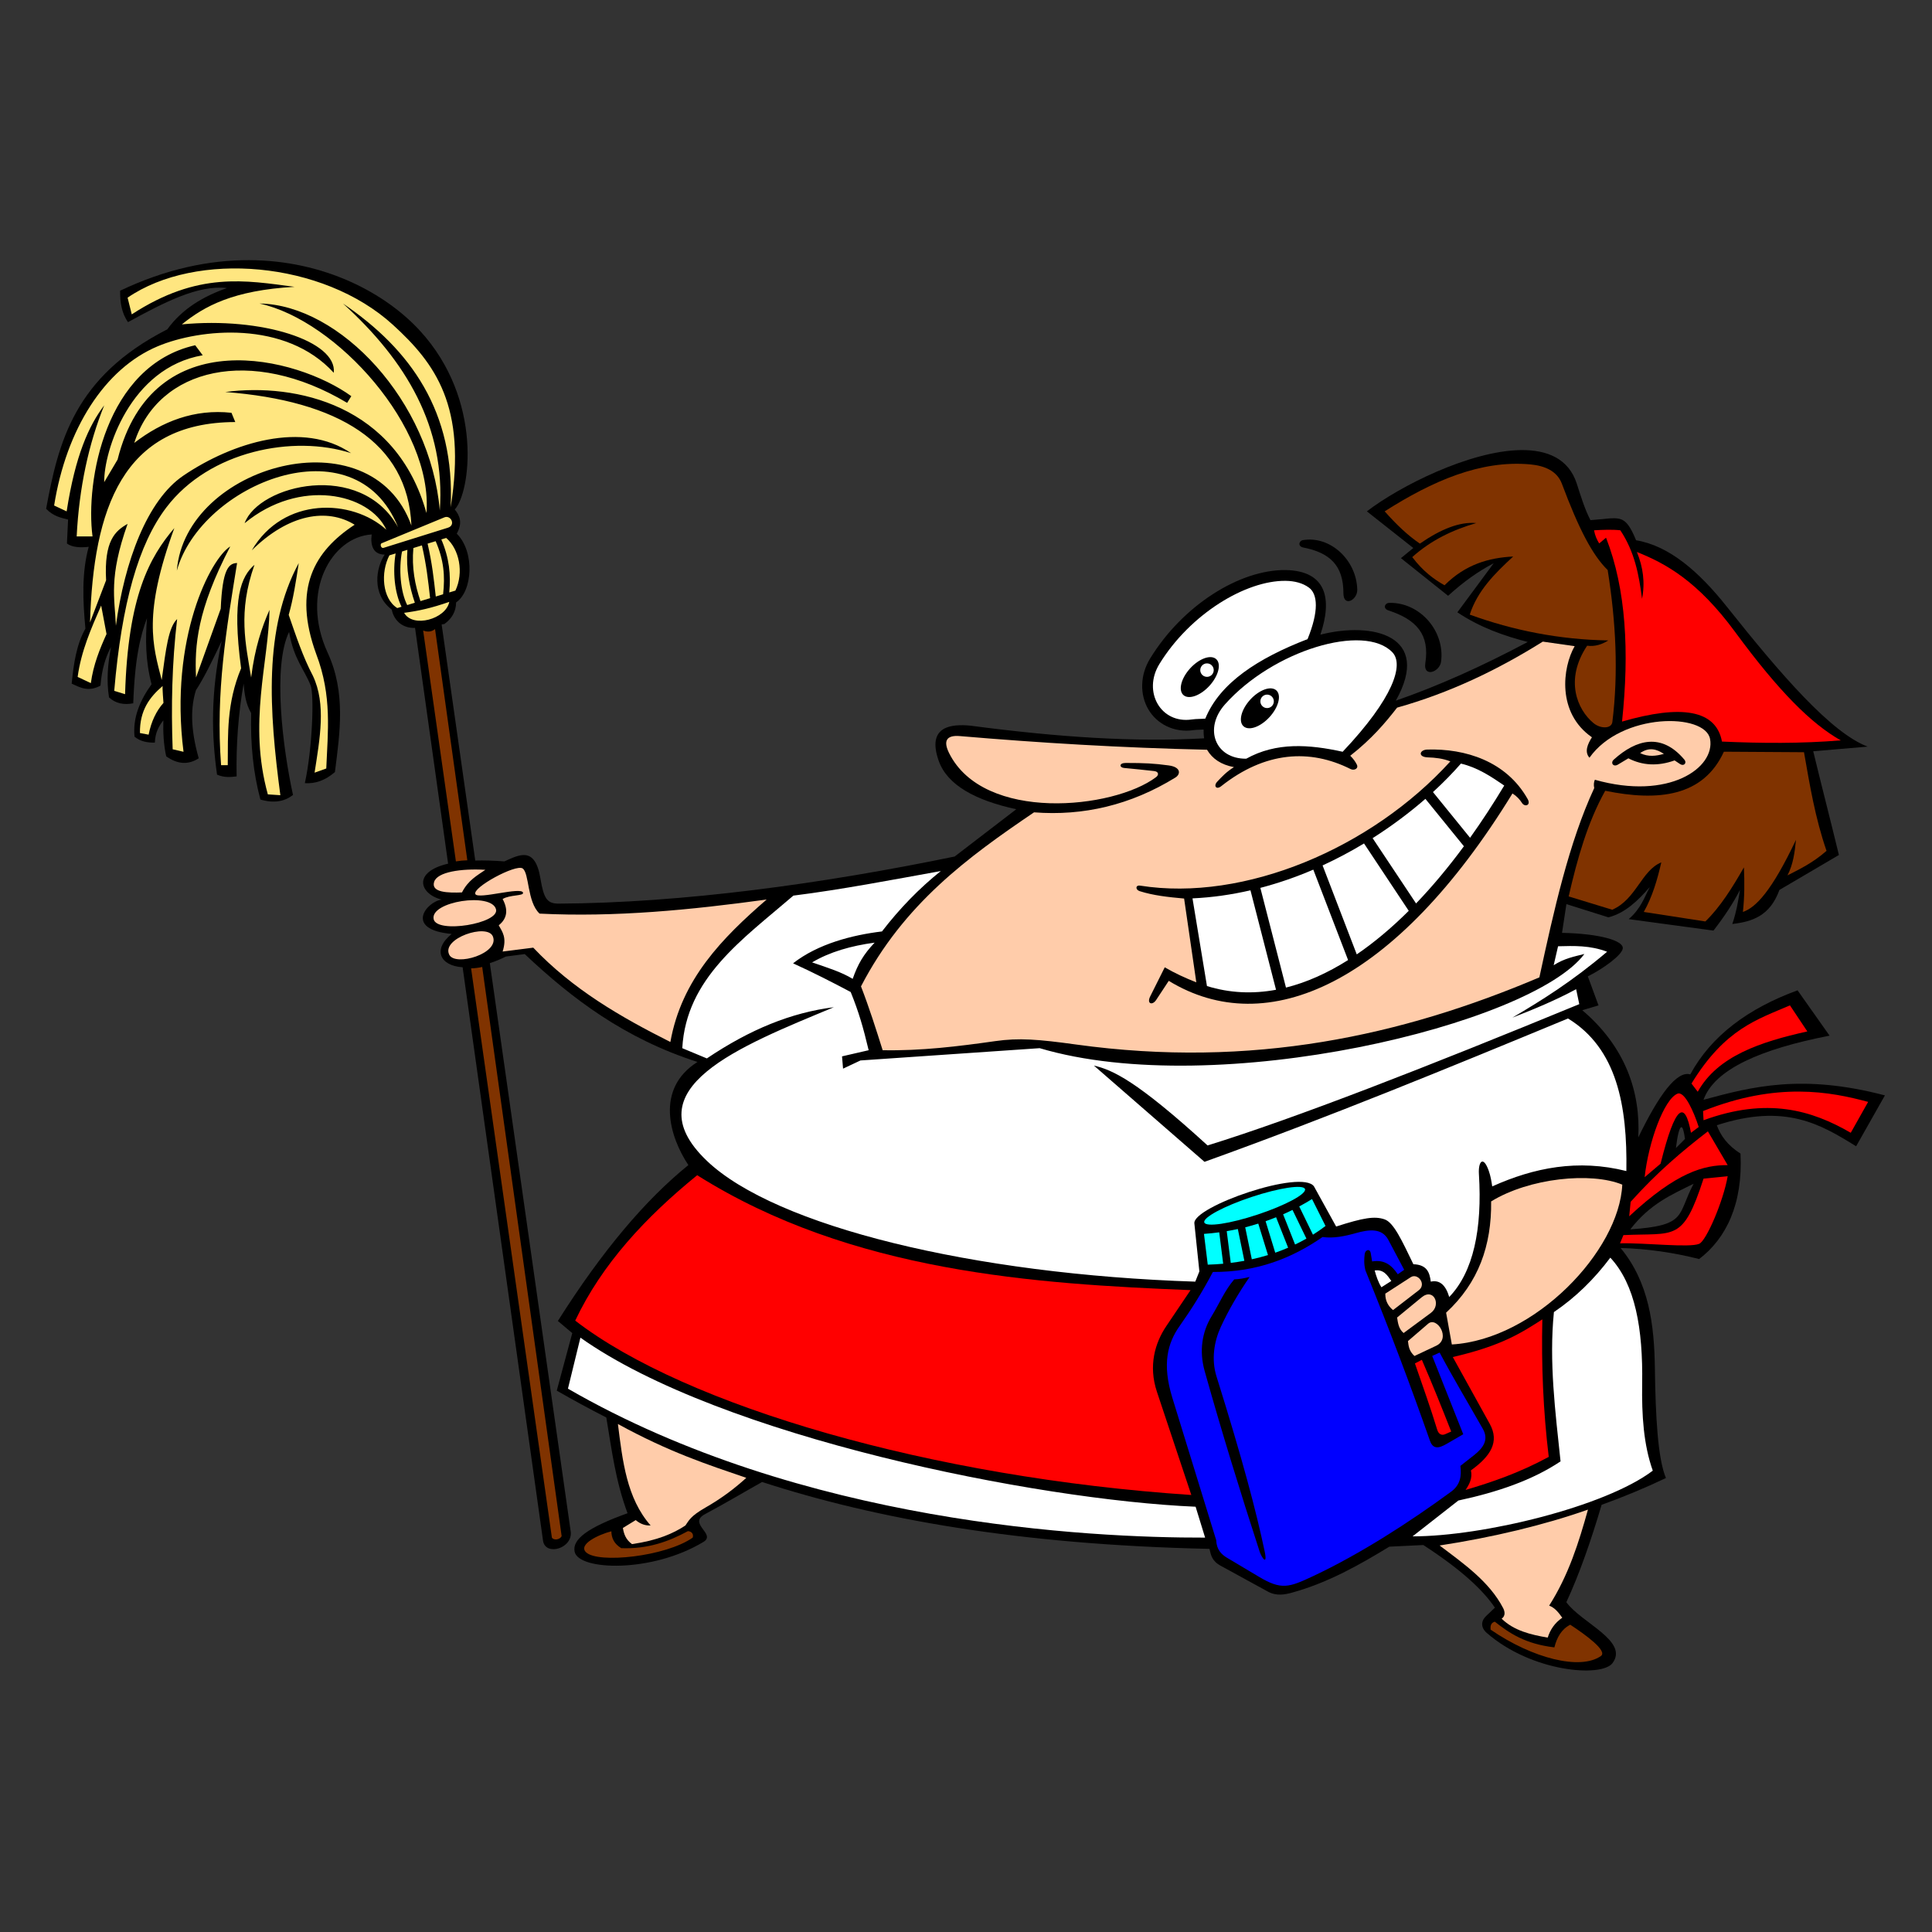
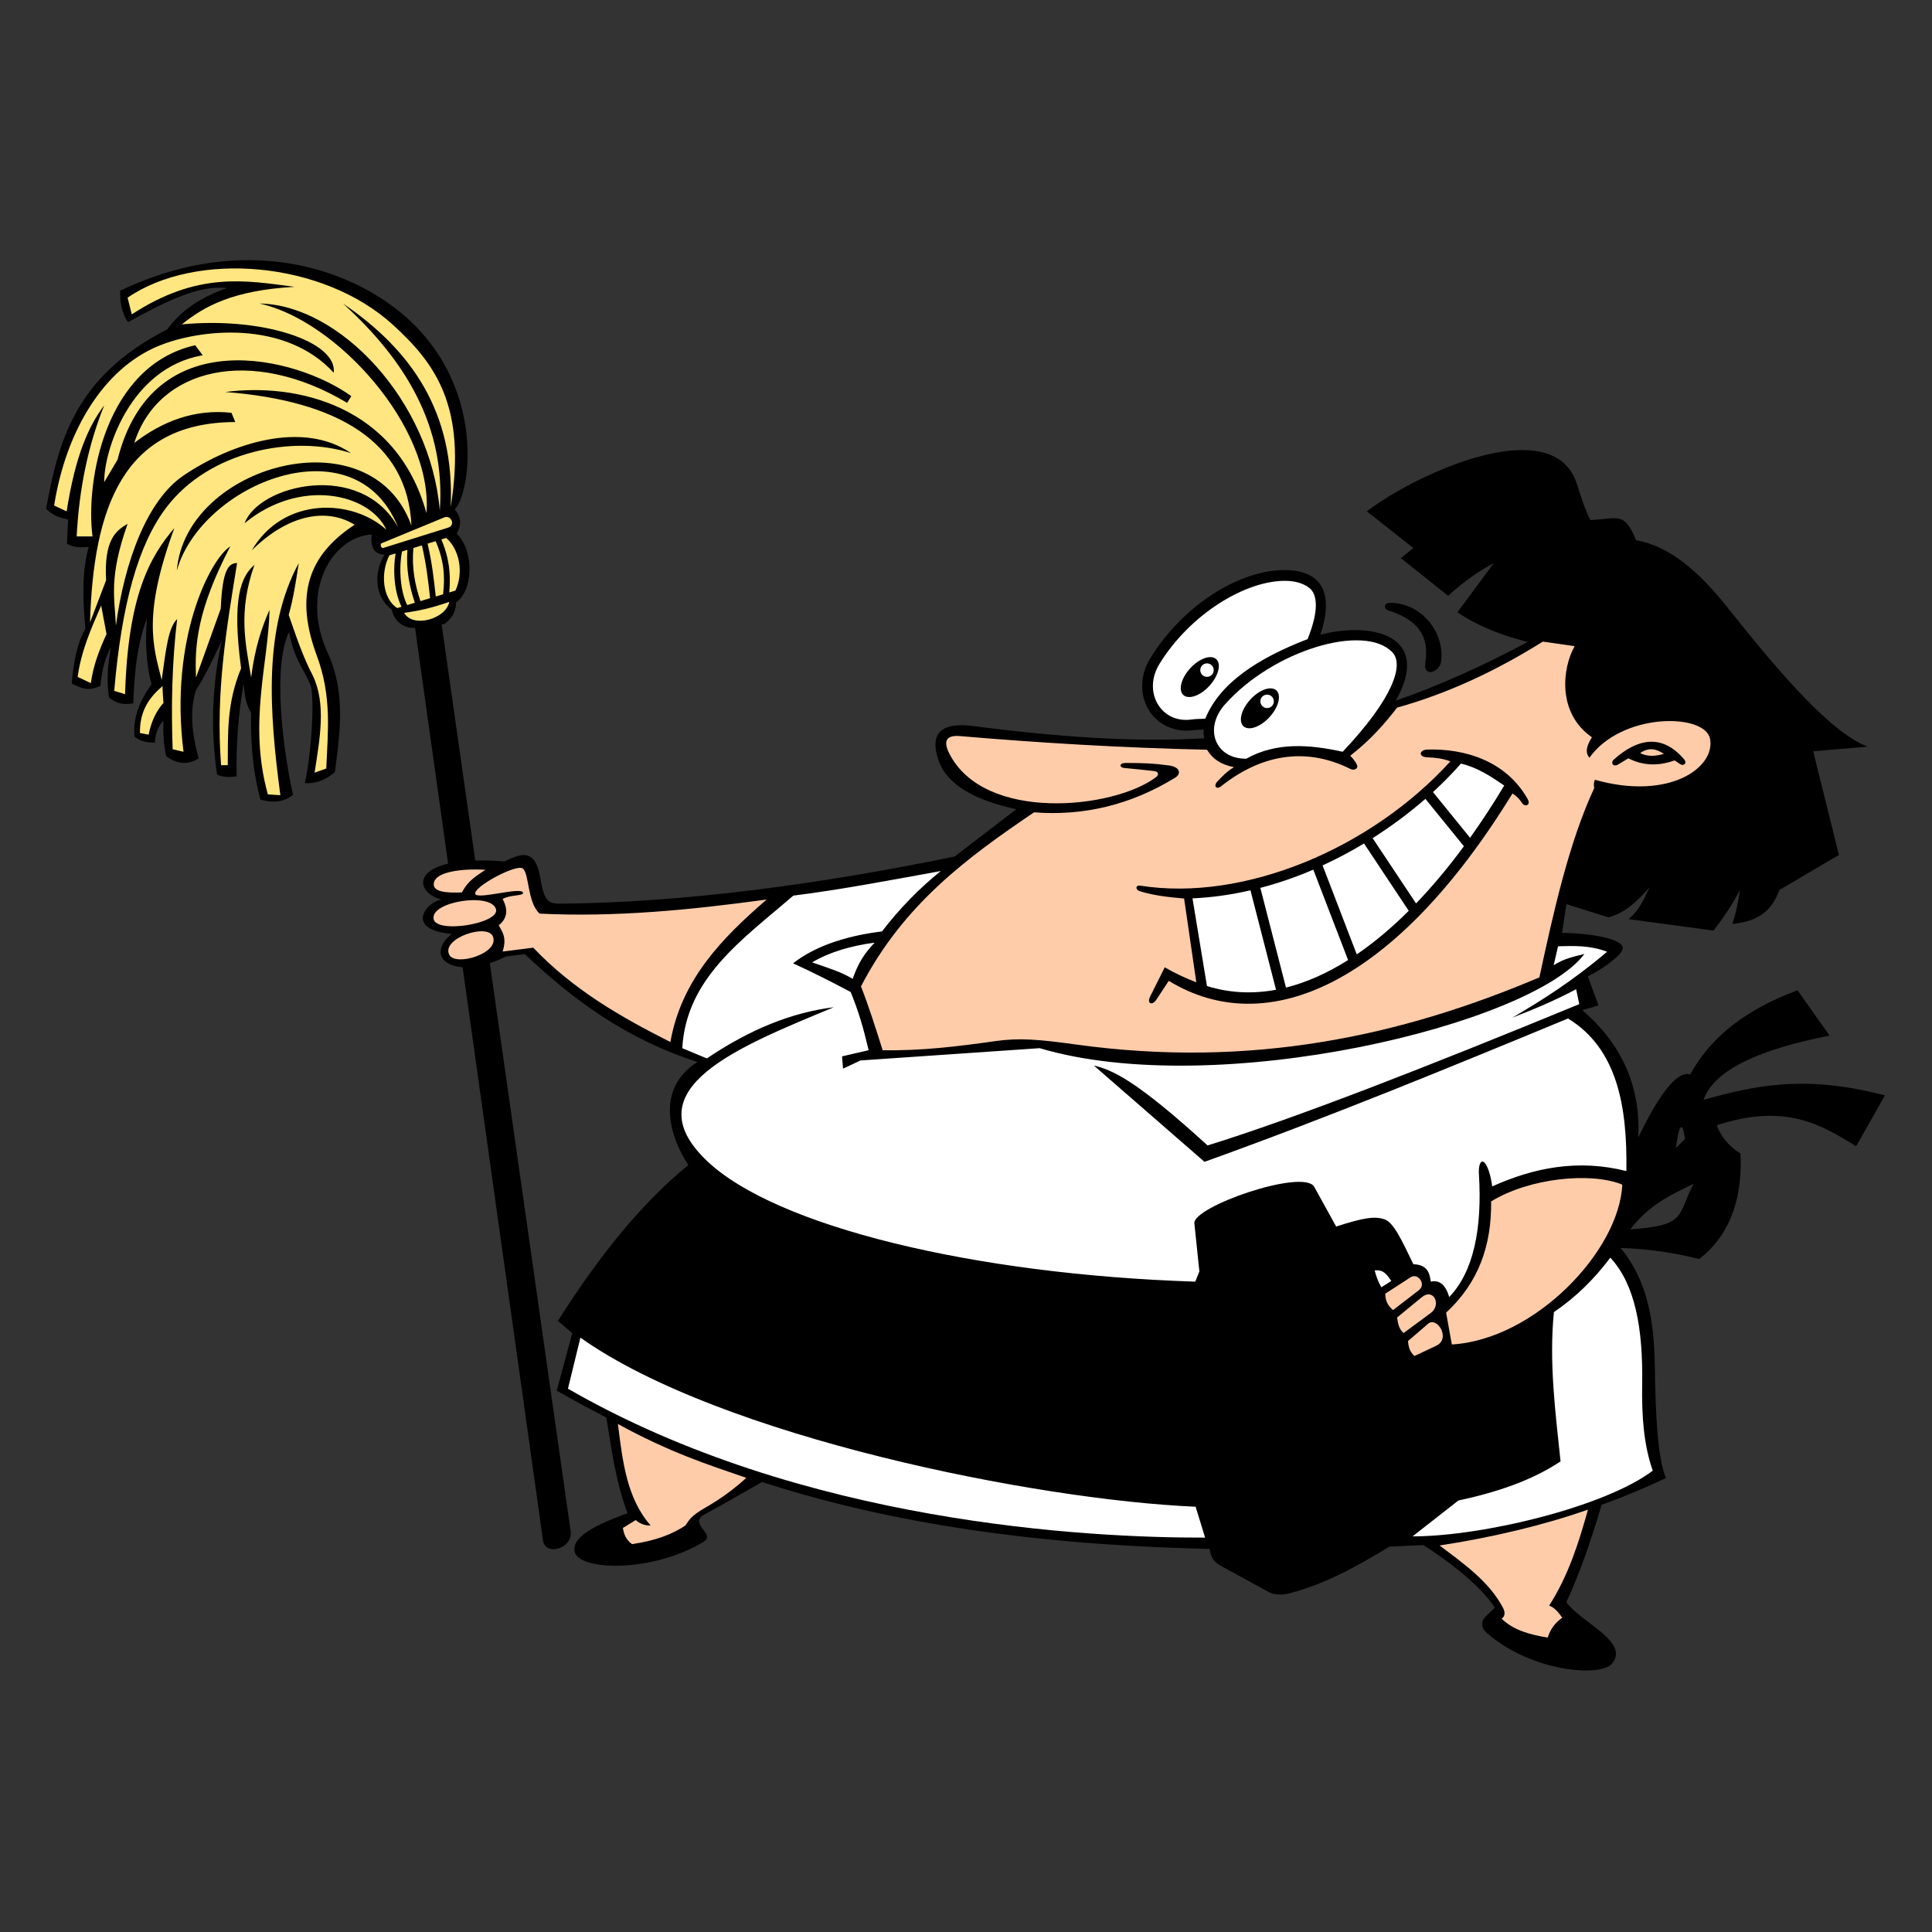
<svg xmlns="http://www.w3.org/2000/svg" xmlns:ns1="http://www.inkscape.org/namespaces/inkscape" xmlns:ns2="http://sodipodi.sourceforge.net/DTD/sodipodi-0.dtd" width="744.094" height="744.094" id="svg2" version="1.1" ns1:version="0.48.5 r10040" ns2:docname="upratovacka.svg">
  <rect width="100%" height="100%" fill="#333333" stroke="none" />
  <defs id="defs4" />
  <ns2:namedview id="base" pagecolor="#ffffff" bordercolor="#666666" borderopacity="1.0" ns1:pageopacity="0.0" ns1:pageshadow="2" ns1:zoom="0.37584776" ns1:cx="343.97624" ns1:cy="639.3388" ns1:document-units="px" ns1:current-layer="layer1" showgrid="false" ns1:window-width="1366" ns1:window-height="705" ns1:window-x="-8" ns1:window-y="-8" ns1:window-maximized="1" units="mm" />
  <g ns1:label="Vrstva 1" ns1:groupmode="layer" id="layer1" transform="translate(0,-308.268)">
    <g id="g4030" transform="matrix(0.752,0,0,0.752,89.65,279.068)">
      <path ns2:nodetypes="sccccccccccccccccccccccccccccccsccscccccccccccccccccccccsssccccsccccsscccsccccccccccccccsccccccccccccsccssccccccccccssscccsccsscccccccssccccccc" ns1:connector-curvature="0" id="path3973" d="m 8.219,172.062 c -20.239,-0.046 -42.513,4.492 -65.906,15.656 -0.082,5.841 0.726,11.382 4.031,16.094 18.042,-9.874 35.921,-19.244 50.625,-17.438 -12.172,4.295 -22.855,10.604 -30.5,21.125 -47.717,24.305 -55.763,57.907 -62.062,91.906 3.743,3.849 7.507,4.596 11.25,5.5 l -0.594,12.281 c 2.607,1.989 7.039,2.215 11.156,1.688 -3.646,13.357 -3.035,27.55 -1.688,41.906 -4.485,7.864 -6.047,17.823 -7.031,28.188 4.329,1.958 8.467,4.415 14.75,1 0.647,-8.595 2.714,-14.711 5.375,-19.781 -1.616,8.608 -2.402,17.204 -1,25.812 3.341,3.127 7.55,3.946 12.406,3.031 0.817,-23.413 3.715,-34.709 7.031,-43.625 -0.812,10.694 -0.852,21.679 2.344,33.875 -6.11,8.486 -9.672,17.349 -8.719,26.844 2.905,2.407 6.493,3.144 10.406,3.031 0.21,-5.356 2.139,-8.544 4.344,-11.406 -0.15,6.154 0.111,12.284 1.469,18.438 5.809,4.123 11.353,4.459 16.656,1 -4.424,-15.56 -4.068,-26.338 -1.438,-34.844 4.071,-6.17 8.62,-15.54 13.188,-25.188 -5.749,26.897 -5.169,48.545 -2.375,68.406 3.667,1.606 6.858,1.276 10.031,0.906 -0.311,-16.35 0.872,-32.192 3.594,-47.531 0.433,5.04 0.939,10.085 3.844,15.125 -0.396,15.995 1.103,30.782 4.75,44.25 7.19,2.142 12.638,0.849 16.688,-2.344 -5.354,-24.492 -10.48,-65.995 -2,-83.5 2.369,13.93 7.737,19.057 11.031,27.406 1.879,4.763 0.922,32.412 -2.969,50.062 5.316,0.355 10.447,-1.398 15.406,-5.688 2.579,-20.347 5.649,-40.759 -3.688,-61.062 -14.338,-31.18 1.961,-59.405 22.531,-60.625 -0.803,5.859 0.938,10.305 6.656,10.312 -4.38,6.525 -6.887,20.174 3.625,28.188 0.762,4.28 4.296,9.391 11.469,9.375 l 0.438,-0.062 16.938,120.781 c -18.228,4.248 -14.802,15.48 -3.25,18.438 -7.521,0.768 -19.672,15.311 5.094,17.562 -9.939,7.982 -6.007,16.326 5.594,17.062 l 41.188,293.75 c 1.267,8.086 15.78,3.836 14.094,-5.25 L 131.656,532.125 c 2.615,-0.854 5.362,-1.969 8.25,-3.406 l 9.625,-1.25 c 24.154,22.79 51.125,43.252 88.469,55.25 -21.929,13.866 -14.115,38.663 -4.656,52.812 -21.828,17.643 -44.097,43.82 -66.844,79.844 l 7.375,6.219 -7.938,29.469 c 8.131,4.651 16.563,9.254 25.375,13.75 2.733,16.165 4.604,32.159 10.875,49.031 -20.686,7.426 -28.303,13.378 -27.125,19.625 1.848,9.795 39.52,11.082 66,-4.938 6.737,-4.075 -8.3,-9.342 0.844,-14.25 11.592,-6.223 20.652,-11.667 29.188,-16.438 58.148,18.862 131.293,32.14 229.125,34.25 0.769,3.072 1.097,6.187 5.938,8.75 l 23.906,13.094 c 4.503,2.468 8.825,1.596 12.844,0.469 18.292,-5.132 34.06,-14.076 49.438,-23.438 5.738,-0.249 11.525,-0.528 17.406,-0.844 19.309,12.54 30.551,22.998 36.656,32.094 l -4.438,4.219 c -2.804,2.656 -2.833,5.987 0.25,8.688 22.875,20.037 58.816,22.996 64.438,15.469 8.454,-11.32 -16.165,-20.704 -23.656,-31.188 6.673,-14.369 12.582,-31.332 18.062,-49.875 11.19,-4.04 22.182,-8.591 32.938,-13.719 -4.197,-10.029 -5.319,-31.738 -5.656,-56.094 -0.31,-22.438 -2.981,-44.051 -17.562,-61.719 13.902,0.394 27.281,2.37 40.219,5.656 13.78,-10.458 22.471,-28.117 21.188,-54 -6.73,-4.304 -10.202,-9.266 -12.125,-14.531 35.028,-11.401 53.272,-0.426 71.344,10.781 l 14.75,-26.062 c -42.163,-11.069 -67.713,-4.594 -92.906,2.25 5.59,-15.575 29.114,-25.937 64.562,-32.844 l -16.406,-23.219 c -25.247,9.263 -44.147,23.199 -54.938,43.062 -6.834,-1.981 -15.937,10.177 -26.625,32.281 1.183,-23.022 -6.361,-46.166 -28.688,-65.156 L 699.469,553.75 694,538.875 c 7.722,-3.79 17.651,-10.983 17.906,-14.375 0.292,-3.885 -11.557,-7.48 -31.125,-7.906 l 2.25,-14.719 21.531,6.781 c 8.546,-2.217 15.057,-8.484 21.188,-15.531 -2.914,5.479 -4.499,10.959 -10.812,16.438 l 43.406,5.875 c 5.403,-6.949 10.022,-13.895 13.594,-20.844 -0.915,5.615 -1.83,11.257 -3.938,17.469 10.286,-1.223 19.284,-4.114 24.125,-17.438 l 30.469,-17.906 c -4.306,-17.782 -8.85,-35.343 -13.156,-53.125 l 27.875,-2.375 C 818.674,414.164 793.166,384.738 765.156,349.5 c -14.35,-18.053 -29.591,-31.178 -46.438,-33.969 -5.981,-14.441 -8.409,-11.269 -23.375,-10.312 -2.975,-5.687 -5.03,-12.598 -7,-18.688 -4.127,-12.756 -15.095,-17.393 -28.75,-17.188 -26.069,0.391 -61.929,18.44 -78.75,31.375 L 604.625,319.5 l -6.344,5.188 24.156,19.281 c 7.929,-7.186 15.415,-12.519 23.344,-16.656 l -18.594,25.125 c 12.01,7.981 24.021,12.046 36.031,15.188 -23.575,12.539 -45.722,22.459 -67.562,30.062 18.7,-33.355 -11.791,-40.653 -38.625,-33.812 6.121,-18.157 3.293,-32.676 -17.781,-33.094 -23.492,-0.261 -52.648,17.953 -69.406,45.281 -5.296,8.637 -5.259,18.569 -0.969,26 4.29,7.431 13.133,12.177 23.094,10.719 1.343,-0.197 3.243,-0.199 5.25,-0.312 -0.036,1.528 0.034,3.031 0.281,4.5 -35.515,1.99 -74.133,-0.485 -119.812,-6.5 -9.392,-0.882 -22.46,0.029 -16.156,17.969 4.405,12.537 18.897,20.304 39.75,24.844 L 369.719,477.5 c -67.741,13.987 -139.535,23.799 -202.75,24.125 -6.028,0.031 -7.696,-2.578 -9.406,-12.906 C 154.763,471.813 146.481,476.776 139.094,480 c -5.626,-0.439 -10.551,-0.561 -14.906,-0.438 l -17.219,-120.938 1.375,-0.188 c 3.768,-2.692 6.003,-6.343 6.031,-11.062 8.509,-5.801 9.668,-25.948 0.344,-35.219 3.102,-5.569 1.558,-9.209 -1.031,-12.406 7.882,-8.257 14.913,-55.987 -17.938,-91.656 C 78.096,188.924 46.857,172.151 8.219,172.062 z M 741.875,616.125 c 0.674,-0.078 1.329,1.752 1.875,6.031 l -4.625,4.625 c 0.749,-6.382 1.764,-10.542 2.75,-10.656 z m 6.312,28.969 c -8.576,16.132 -3.045,21.321 -32.438,23.375 10.05,-13.109 21.303,-17.857 32.438,-23.375 z" style="fill:#000000;fill-rule:evenodd;stroke:none" />
-       <path d="m 552.75,652.938 c -2.142,1.336 -4.334,2.583 -6.562,3.781 l 7.031,14.469 c 2.339,-1.478 4.504,-2.969 6.438,-4.469 L 552.75,652.938 z m -10,5.562 c -1.589,0.788 -3.185,1.532 -4.812,2.25 l 6.125,15.469 c 2.036,-0.977 3.99,-1.991 5.812,-3.031 L 542.75,658.5 z m -8.406,3.75 c -1.771,0.713 -3.563,1.401 -5.375,2.031 l 4.938,16.125 c 2.301,-0.801 4.497,-1.661 6.594,-2.562 L 534.344,662.25 z m -9.125,3.25 c -2.2,0.686 -4.434,1.342 -6.688,1.906 l 3.375,16.375 c 2.881,-0.635 5.647,-1.351 8.281,-2.156 L 525.219,665.5 z M 514.75,668.281 c -1.88,0.408 -3.775,0.771 -5.688,1.094 l 2.062,16.25 c 2.399,-0.293 4.712,-0.647 6.969,-1.062 L 514.75,668.281 z m -9.531,1.688 c -2.578,0.354 -5.184,0.614 -7.812,0.812 l 1.938,15.75 c 2.708,-0.074 5.351,-0.239 7.906,-0.469 l -2.031,-16.094 z m 43.928,-22.168 c 0.907,2.47 -9.903,8.308 -24.144,13.04 -14.241,4.732 -26.521,6.567 -27.427,4.097 -0.907,-2.47 9.903,-8.308 24.144,-13.04 14.241,-4.732 26.521,-6.567 27.427,-4.097 z" style="fill:#00ffff;stroke:none" id="path3849" ns1:connector-curvature="0" />
-       <path ns2:nodetypes="csssssscccsscsssscsscccsscsscccsscc" ns1:connector-curvature="0" d="m 512.897,694.069 c -4.838,5.618 -7.676,12.491 -11.554,18.826 -4.959,8.099 -6.465,17.857 -3.585,28.128 8.726,31.119 18.218,61.846 28.128,92.382 1.06,3.266 4.245,7.661 2.592,-0.111 -4.381,-20.598 -10.993,-45.873 -24.653,-89.513 -2.735,-8.739 -1.223,-17.916 2.206,-25.37 3.972,-8.634 8.969,-17.171 14.744,-25.573 -2.626,0.628 -5.252,1.139 -7.878,1.232 z m -10.936,-3.789 c -5.358,10.228 -11.016,19.151 -17.059,27.726 -6.091,8.644 -9.057,19.312 -3.696,36.714 l 22.47,72.941 c 0.181,4.809 2.623,7.256 5.531,8.988 l 16.256,9.682 c 11.619,6.92 15.347,5.608 27.998,-0.351 24.029,-11.318 49.072,-27.453 70.497,-43.152 4.823,-3.534 5.405,-8.116 4.782,-13.232 l 6.991,-5.493 c 4.894,-3.845 7.598,-8.017 4.494,-13.482 -7.574,-13.335 -15.213,-26.042 -22.124,-39.063 l -3.803,1.728 15.902,40.101 -7.202,4.181 c -3.525,2.046 -7.857,4.813 -9.827,-0.783 -10.324,-29.336 -19.849,-54.631 -33.097,-87.402 -0.847,-3.497 -0.6,-5.901 -0.346,-8.297 0.218,-2.048 2.653,-3.098 3.111,-0.346 l 0.691,4.148 c 6.359,-1.111 10.137,2.079 13.136,6.568 l 3.289,-2.292 -8.129,-15.338 c -3.359,-6.338 -10.323,-5.211 -16.593,-3.457 -5.769,1.614 -11.396,2.787 -17.093,2.01 -15.575,10.777 -33.483,17.993 -56.18,17.899 z" style="fill:#0000ff;fill-rule:evenodd;stroke:none" id="path3878" />
-       <path d="m 624.842,733.844 18.929,34.218 c 5.095,9.21 0.49,16.525 -9.647,23.843 0.879,3.933 -0.735,7.036 -2.73,10.011 13.468,-4.003 27.205,-8.61 42.59,-16.927 -2.866,-23.733 -3.806,-47.19 -3.276,-70.438 -10.526,6.738 -20.691,13.5 -45.867,19.293 z m -15.844,1.425 -3.549,1.849 c 3.896,11.322 7.964,22.604 11.416,33.966 0.693,2.281 2.296,3.049 4.008,2.3 l 3.154,-1.38 c -4.777,-12.169 -9.613,-24.246 -15.03,-36.735 z m -371.143,-94.548 c -26.46,21.538 -48.784,45.489 -62.467,74.48 56.703,43.774 182.511,80.432 315.539,89.296 l -17.619,-52.857 c -4.451,-13.352 -0.984,-25.046 4.805,-33.636 l 12.413,-18.42 c -78.978,-3.185 -173.667,-9.067 -252.671,-58.863 z m 474.37,30.684 -1.73,4.203 c 13.317,-0.313 35.425,2.374 40.543,0.247 3.668,-1.524 12.414,-21.997 14.586,-34.61 l -12.361,1.236 c -10.642,32.772 -14.517,27.621 -41.038,28.924 z m 2.967,-9.641 c 24.419,-22.751 38.397,-26.268 50.432,-26.205 l -10.136,-17.305 c -12.925,9.956 -25.976,20.912 -39.554,36.093 z m 16.069,-26.946 c 7.677,-30.838 12.506,-32.388 15.575,-15.822 l 3.955,-2.967 c -2.422,-7.599 -7.214,-18.544 -10.877,-17.058 -6.879,2.79 -14.888,24.817 -16.811,42.768 z m 21.755,-26.946 0.247,4.697 c 32.536,-11.883 55.292,-5.236 75.4,6.428 l 8.9,-15.822 c -19.276,-5.199 -46.586,-10.445 -84.547,4.697 z m -5.933,-14.091 3.214,4.203 c 10.234,-18.369 32.21,-25.555 56.118,-30.902 l -8.9,-13.35 c -16.625,7.222 -33.172,11.874 -50.432,40.049 z M 711.524,408.393 c 30.353,-8.804 48.139,-6.059 51.178,10.236 20.276,0.896 40.553,1.06 60.829,-0.616 -14.961,-8.482 -31.465,-24.726 -54.103,-55.534 -19.198,-26.126 -35.549,-35.066 -50.301,-40.943 3.134,7.646 4.293,15.597 2.632,23.981 -1.534,-12.105 -3.755,-24.081 -11.113,-35.094 -4.027,-0.457 -8.697,-0.271 -13.453,0 0.463,2.656 1.433,4.806 2.632,6.726 l 3.509,-2.924 c 10.285,26.352 11.984,58.429 8.189,94.168 z" style="fill:#ff0000;stroke:none" id="path3909" ns1:connector-curvature="0" />
      <path d="m 618.081,830.36 c 12.506,9.431 25.512,18.558 32.531,32.034 0.988,1.898 1.209,4.069 -0.745,5.463 6.232,6.084 14.746,8.174 23.591,9.685 1.259,-4.006 3.545,-7.498 7.45,-10.181 -1.806,-2.499 -3.607,-5.002 -6.705,-6.208 9.919,-15.565 15.166,-32.299 19.866,-49.168 -22.326,7.893 -49.055,14.255 -75.987,18.376 z m -420.827,-62.214 c 2.385,18.922 4.464,37.996 16.756,51.965 -2.545,0.11 -5.09,-0.609 -7.636,-2.757 l -6.575,4.03 c 0.502,2.968 1.372,5.862 4.666,8.272 13.005,-1.887 21.111,-5.406 27.361,-9.545 1.761,-2.447 2.38,-4.659 10.181,-9.12 8.582,-4.908 15.139,-9.953 20.998,-15.271 -19.879,-6.813 -39.296,-13.088 -65.752,-27.573 z M 133.209,518.415 c 3.588,8.764 -19.279,15.534 -22.334,9.392 -4.176,-8.398 19.519,-16.268 22.334,-9.392 z m 1.617,-13.864 c 1.85,7.255 -30.33,12.569 -31.943,5.039 -1.942,-9.065 29.678,-13.922 31.943,-5.039 z m -5.457,-20.24 c -12.478,-0.734 -24.581,1.09 -26.22,6.122 -1.811,5.559 7.19,5.732 14.241,5.457 3.245,-6.352 7.719,-8.607 11.979,-11.579 z m 144.062,15.213 c -22.737,19.716 -43.586,40.814 -49.307,72.965 -25.456,-12.777 -50.026,-26.992 -70.225,-48.311 l -15.689,1.992 c 2.278,-7.215 -0.152,-10.057 -1.992,-13.447 4.454,-3.535 4.885,-8.076 1.992,-13.447 3.691,-2.278 10.879,-1.492 10.459,-3.237 -0.777,-3.227 -22.832,3.517 -24.405,0.747 -1.868,-3.289 20.638,-15.486 24.156,-13.198 3.517,2.288 2.257,17.183 8.716,23.159 38.765,1.924 77.53,-1.901 116.295,-7.222 z m 347.986,211.602 2.94,16.282 c 42.511,-2.498 85.764,-47.907 87.288,-81.861 -15.959,-6.582 -47.586,-3.429 -67.162,8.593 0.246,22.611 -6.433,41.608 -23.066,56.986 z m -19.539,14.557 c 0.33,2.542 0.538,5.085 3.337,7.627 l 11.122,-5.243 c 7.753,-3.655 0.393,-15.179 -4.131,-11.281 z m -5.561,-12.076 c 0.448,2.914 0.828,5.855 3.337,7.945 l 13.982,-10.328 c 5.461,-4.034 1.435,-13.047 -4.767,-7.945 z m -6.038,-12.235 c -0.042,3.718 1.475,6.396 3.972,8.421 l 13.188,-10.169 c 4.067,-3.136 -0.553,-8.986 -4.131,-6.673 z M 469.872,549.129 c -1.913,3.825 1.094,4.799 3.056,1.82 l 6.439,-9.775 c 50.343,30.723 115.957,1.934 176.042,-95.976 2.276,1.463 3.748,3.105 4.876,4.876 1.414,2.222 4.741,1.257 2.877,-2.048 -10.939,-19.397 -31.971,-25.891 -51.378,-25.307 -4.045,0.122 -4.965,3.825 0.257,4.002 3.85,0.131 7.699,0.547 11.548,2.053 -40.448,44.549 -105.545,72.042 -158.848,63.642 -2.455,-0.387 -2.554,2.092 -0.257,2.823 6.985,2.222 14.487,3.033 22.75,3.786 l 6.248,42.919 c -5.606,-2.204 -11.037,-4.701 -16.167,-7.699 z M 714.766,427.21 c 7.189,3.691 15.058,4.156 23.674,1.07 l 2.809,1.873 c 1.905,1.27 3.685,-0.508 2.13,-2.346 -11.583,-13.693 -24.43,-10.45 -36.113,0.085 -1.773,1.599 -0.257,3.972 2.15,2.528 z m 6.019,-2.668 c 4.682,-3.286 8.553,-1.989 12.171,0.395 -3.934,1.067 -7.888,1.688 -12.171,-0.395 z m -310.411,30.332 c -33.755,22.893 -66.722,46.856 -88.627,89.14 4.218,10.897 7.672,21.793 11.099,32.69 19.721,0.384 38.771,-1.968 57.709,-4.663 12.083,-1.72 21.873,-0.95 41.387,1.749 90.172,12.472 166.978,-4.568 237.247,-34.392 7.413,-34.248 15.135,-69.029 28.089,-96.944 -0.369,-1.74 -0.175,-3.105 0.327,-4.265 37.996,10.736 61.75,-6.164 58.996,-20.908 -2.502,-13.398 -45.302,-13.621 -61.764,9.615 -2.664,-2.955 -0.966,-6.982 1.27,-10.459 -18.052,-12.502 -15.114,-35.695 -8.848,-46.666 l -16.322,-2.332 c -23.151,14.496 -47.745,26.285 -74.613,33.809 -5.997,7.721 -12.955,16.002 -24.001,24.641 1.628,1.59 2.604,3.022 3.352,4.482 1.072,2.091 -1.338,3.259 -3.185,2.332 -20.877,-10.484 -43.802,-9.019 -66.27,8.79 -2.515,1.993 -4.073,-0.159 -1.996,-2.355 2.28,-2.41 4.571,-4.946 8.543,-7.419 -6.637,-1.233 -11.101,-4.313 -13.79,-8.902 -43.584,-0.976 -86.013,-3.527 -126.552,-6.995 -7.243,-0.62 -8.516,2.766 -5.537,8.742 17.718,35.54 84.111,28.746 105.976,12.295 1.496,-1.125 1.449,-2.843 -1.02,-3.127 -4.687,-0.54 -10.381,-1.111 -15.394,-1.588 -2.373,-0.226 -2.659,-2.56 0.935,-2.558 9.645,0.004 14.373,0.23 22,1.27 6.356,0.867 6.097,4.527 3.381,6.2 -22.889,14.106 -47.187,19.779 -72.393,17.822 z" style="fill:#ffccaa;fill-rule:evenodd;stroke:none" id="path3921" ns1:connector-curvature="0" />
-       <path d="m 103.594,361 c -1.62,1.343 -3.609,1.711 -6.094,0.75 L 114.281,480 c 1.948,-0.327 3.896,-0.526 5.844,-0.562 L 103.594,361 z M 127.75,534.062 c -1.729,0.406 -3.605,0.667 -5.688,0.719 l 41.375,291.531 c 1,1.611 4.152,1.048 5,-0.719 L 127.75,534.062 z m 575.156,-90.236 c -9.085,16.258 -14.319,34.923 -18.72,54.109 l 22.311,6.819 c 12.314,-5.34 14.885,-20.038 25.131,-24.257 -2.04,8.938 -4.588,17.623 -8.975,25.388 l 31.542,4.872 c 7.666,-7.426 13.833,-17.348 19.746,-27.696 0.353,7.608 0.314,15.216 -0.513,22.823 6.61,-2.259 14.694,-10.566 27.183,-36.928 -0.62,6.277 -1.415,12.511 -4.36,18.207 6.494,-3.322 12.937,-6.385 20.002,-12.566 -5.823,-16.84 -8.582,-33.679 -11.54,-50.519 l -41.031,-0.256 c -10.511,22.924 -33.431,25.602 -60.777,20.002 z m -69.371,-90.216 c 22.189,8.068 45.782,12.814 70.927,13.224 -3.304,2.11 -6.859,3.219 -10.819,2.705 -11.654,17.476 -5.059,32.792 3.306,39.671 3.591,2.953 9.179,2.923 9.617,-0.601 3.155,-25.381 1.812,-51.405 -2.404,-77.839 -7.814,-7.618 -14.807,-21.117 -23.442,-44.179 -2.437,-6.509 -8.736,-9.235 -16.229,-9.918 -25.425,-2.316 -50.099,8.509 -74.534,24.043 6.011,6.807 12.022,12.495 18.032,16.53 10.714,-7.422 20.436,-11.305 28.852,-10.519 -11.947,3.462 -23.106,8.726 -32.759,17.431 5.51,7.233 11.02,11.328 16.53,14.426 10.778,-10.758 22.752,-14.098 35.163,-14.726 -9.398,8.634 -18.333,17.567 -22.24,29.753 z M 233.107,823.005 c -9.783,5.308 -20.481,9.243 -34.151,8.721 -3.733,-2.277 -5.006,-5.278 -5.053,-8.64 -6.674,1.722 -17.161,6.749 -12.959,10.759 6.141,5.861 40.68,2.232 54.609,-7.499 0.524,-1.638 -0.258,-3.142 -2.445,-3.342 z m 413.246,46.378 c -2.057,0.591 -2.309,2.214 -2.154,4.069 21.538,14.814 46.019,20.909 56.486,13.523 3.616,-2.552 -7.697,-10.797 -15.677,-16.036 -4.485,2.275 -6.836,6.469 -8.138,11.608 -14.99,-1.778 -23.056,-7.307 -30.517,-13.164 z" style="fill:#803300;stroke:none" id="path3931" ns1:connector-curvature="0" />
      <path d="m -35.92,390.169 c -0.211,0.845 0.423,8.663 0.423,8.663 -3.621,4.066 -6.239,9.387 -7.607,16.27 l -4.437,-0.845 c -0.173,-11.739 5.096,-18.489 11.621,-24.087 z M -67.403,348.967 c -5.082,11.651 -10.252,23.258 -12.044,36.554 l 6.761,3.169 c 1.282,-9.427 4.525,-17.383 8.029,-25.144 z M 62.422,307.574 c -20.602,13.494 -31.945,32.655 -19.667,66.27 8.208,21.577 5.886,39.828 5.131,58.574 l -5.986,2.138 c 2.685,-17.423 6.016,-35.04 -0.855,-49.596 -5.135,-9.736 -8.691,-20.524 -12.399,-31.211 2.339,-8.207 3.758,-17.334 5.131,-26.508 -18.081,33.519 -15.142,75.618 -9.406,118.858 l -6.413,-0.428 c -10.136,-36.628 0.4,-67.573 0.855,-94.488 -3.976,9.023 -7.5,19.401 -9.406,34.631 -2.722,-17.11 -6.936,-33.254 1.71,-57.719 -6.821,5.918 -11.708,16.844 -6.841,53.016 -7.5,17.955 -6.7,33.647 -6.841,49.596 l -3.42,0 c -2.838,-37.388 2.787,-70.039 8.197,-103.519 -4.293,0.141 -7.51,3.017 -8.377,23.416 l -12.646,35.211 c -0.77,-16.27 0.487,-34.413 17.529,-67.125 -9.961,6.113 -31.305,46.93 -23.943,105.177 l -5.558,-1.283 c -0.812,-21.918 -0.373,-44.086 2.284,-66.698 -4.456,4.336 -5.684,14.961 -7.902,31.231 -4.558,-17.786 -9.728,-33.521 6.473,-77.834 -12.678,14.879 -23.748,34.834 -25.225,85.082 l -5.558,-1.71 c 3.836,-44.861 12.413,-75.136 26.701,-93.938 22.059,-29.027 65.136,-37.337 94.598,-27.802 -24.509,-16.775 -60.763,-5.502 -85.882,11.508 -18.639,12.623 -30.176,44.239 -34.561,76.883 -0.584,-14.015 -3.819,-24.561 5.986,-52.161 -6.382,3.589 -12.096,8.665 -11.006,28.86 l -8.234,21.591 c 1.728,-57.962 16.507,-102.484 74.393,-102.612 l -1.949,-4.737 C -19.63,248.177 -36.163,254.666 -50.451,265.674 -38.172,227.143 9.416,215.827 58.574,245.151 l 2.138,-3.42 C 33.208,221.731 -41.031,202.45 -59.002,274.225 l -6.841,11.544 c -0.252,-15.782 13.161,-58.594 50.451,-64.987 l -3.848,-5.131 c -46.131,10.389 -56.284,69.765 -52.588,97.909 l -8.123,0 c 1.271,-24.949 6.087,-47.239 14.109,-67.125 -7.826,10.33 -14.771,25.502 -19.24,54.299 l -6.413,-3.01 c 6.23,-39.126 25.795,-70.082 53.037,-81.538 21.567,-9.069 65.399,-13.592 90.191,13.575 1.782,-16.239 -36.965,-28.743 -77.814,-24.798 11.519,-9.308 26.174,-17.441 57.719,-19.24 -24.975,-3.231 -49.393,-8.032 -83.372,14.109 l -2.138,-8.551 c 35.066,-24.072 99.936,-18.888 135.879,13.888 21.632,19.726 37.959,41.705 29.582,93.426 2.28,-48.863 -20.408,-80.703 -55.154,-104.322 32.334,29.324 52.621,63.237 49.596,106.032 -4.787,-56.066 -51.125,-105.377 -92.35,-106.032 39.632,8.644 88.954,63.437 85.51,107.315 C 83.808,246.216 32.495,234.835 -3.848,239.593 53.727,244.045 89.683,265.207 91.495,308.001 70.829,250.392 -24.43,277.038 -28.646,331.089 -16.357,286.794 62.662,254.14 84.655,308.856 65.531,274.378 13.235,287.102 6.063,306.796 34.298,283.501 69.933,291.384 78.669,310.139 61.047,294.126 25.891,293.093 9.739,320.683 28.738,301.95 48.383,298.909 62.422,307.574 z m 14.832,11.835 32.94,-10.307 c 4.176,-1.307 1.485,-6.672 -1.817,-5.308 l -32.174,13.285 c -0.875,0.361 -0.38,2.778 1.051,2.33 z m 32.058,-5.065 -2.5,0.75 c 4.069,9.552 4.934,18.014 4.062,27.156 l 3.156,-0.938 c 4.374,-9.233 2.01,-21.208 -4.719,-26.969 z M 103.906,316 l -4.125,1.25 c 2.316,10.043 3.179,17.978 4.188,27.094 l 3.75,-1.156 c 1.062,-9.368 0.373,-17.531 -3.812,-27.188 z M 96.875,318.156 92.5,319.5 c -0.912,10.018 0.802,18.895 3.625,27.188 l 4.938,-1.5 c -1.031,-9.264 -1.903,-17.082 -4.188,-27.031 z m -7.438,2.281 -2.75,0.844 c -1.759,9.057 -0.784,20.643 2.656,27.438 l 3.906,-1.188 c -2.78,-8.211 -4.527,-17.12 -3.812,-27.094 z m -6.031,1.844 -3.188,0.969 c -4.575,8.721 -3.697,22.185 4.031,27 l 2.188,-0.656 c -3.632,-7.351 -4.558,-18.124 -3.031,-27.312 z m 4.359,30.412 c 4.394,7.939 21.393,3.229 23.124,-5.606 -9.462,3.264 -15.706,4.619 -23.124,5.606 z" style="fill:#ffe680;stroke:none" id="path3962" ns1:connector-curvature="0" />
      <path d="m 502.385,382.35 c -0.175,1.896 -1.855,3.292 -3.751,3.117 -1.896,-0.175 -3.292,-1.855 -3.117,-3.751 0.175,-1.896 1.855,-3.292 3.751,-3.117 1.896,0.175 3.292,1.855 3.117,3.751 z m 0.765,-6.332 c 3.166,1.962 2.205,7.844 -2.147,13.138 -4.352,5.294 -10.447,7.994 -13.613,6.032 -3.166,-1.962 -2.205,-7.844 2.147,-13.138 4.352,-5.294 10.447,-7.994 13.613,-6.032 z M 539.188,336.312 c -20.335,-0.226 -48.851,16.899 -64.63,42.631 -8.657,14.117 0.709,30.696 16.598,28.369 2.405,-0.352 4.729,-0.219 6.938,-0.438 7.467,-18.342 27.03,-30.91 52.375,-40.719 5.839,-14.386 5.226,-23.08 0.656,-26.406 -3.153,-2.295 -7.245,-3.385 -11.938,-3.438 z m -6.014,62.037 c -0.175,1.896 -1.855,3.292 -3.751,3.117 -1.896,-0.175 -3.292,-1.855 -3.117,-3.751 0.175,-1.896 1.855,-3.292 3.751,-3.117 1.896,0.175 3.292,1.855 3.117,3.751 z m 0.765,-6.332 c 3.166,1.962 2.205,7.844 -2.147,13.138 -4.352,5.294 -10.447,7.994 -13.613,6.032 -3.166,-1.962 -2.205,-7.844 2.147,-13.138 4.352,-5.294 10.447,-7.994 13.613,-6.032 z m -14.888,35.393 c 15.407,-8.581 32.219,-7.334 49.391,-3.56 26.05,-27.535 31.473,-44.668 25.456,-50.943 -14.396,-15.011 -61.052,-1.06 -85.748,26.692 -11.008,12.37 -4.992,27.95 10.902,27.81 z M 629,429.906 c -4.078,4.678 -8.869,9.615 -14.312,14.594 l 19,23.406 c 5.996,-8.39 11.84,-17.32 17.5,-26.75 -6.77,-4.626 -13.571,-9.209 -22.188,-11.25 z m -18.188,18.062 c -7.892,6.869 -16.971,13.734 -27.031,20.125 l 22.25,33.438 c 8.367,-8.704 16.555,-18.514 24.5,-29.281 z M 579.375,470.812 c -6.689,4.037 -13.785,7.825 -21.219,11.25 l 17.5,45.562 c 8.989,-6.134 17.895,-13.626 26.625,-22.312 z m -25.969,13.406 c -8.638,3.717 -17.703,6.88 -27.125,9.344 l 13.125,51.062 c 10.618,-2.651 21.254,-7.434 31.812,-14.094 z m -32.188,10.594 c -9.578,2.205 -19.512,3.666 -29.688,4.125 l 7.406,44.906 c 11.576,3.6 23.444,4.119 35.375,1.906 z m 83.028,330.872 23.449,-18.352 c 19.873,-4.256 37.888,-10.37 52.336,-20.051 -2.68,-25.488 -5.961,-50.977 -3.398,-76.465 11.017,-7.439 20.589,-16.804 28.887,-27.867 12.781,13.74 16.75,36.351 16.313,64.571 -0.249,16.099 0.688,31.148 5.438,44.52 -24.39,18.501 -87.202,33.673 -123.024,33.645 z M 178.047,723.917 l -6.381,26.13 c 119.711,69.079 266.625,76.434 326.325,76.284 l -4.868,-15.821 C 411.442,807.008 249.876,774.813 178.047,723.917 z m 410.242,-25.803 5.066,-3.224 c -2.026,-2.918 -3.912,-6.031 -8.52,-5.373 0.828,3.028 1.815,5.975 3.454,8.597 z M 328.738,521.605 c -5.683,5.973 -8.638,11.076 -11.239,18.544 -6.043,-3.605 -12.508,-5.571 -20.792,-8.429 9.074,-5.375 19.963,-8.482 32.031,-10.115 z m 33.899,-36.666 c -24.735,4.458 -50.781,9.488 -75.517,12.586 -26.131,22.484 -54.893,42.253 -56.9,78.139 l 12.586,5.244 c 22.123,-14.875 43.163,-23.467 65.028,-26.221 -48.057,19.989 -103.843,41.632 -65.028,78.663 35.123,33.51 136.322,58.198 250.149,61.882 l 2.098,-5.244 -2.566,-24.592 c -0.925,-8.545 55.248,-28.048 61.302,-18.879 l 11.312,20.49 c 13.889,-4.48 19.752,-5.442 24.835,-3.662 4.657,1.631 8.8,10.754 14.722,22.972 7.075,0.236 8.326,4.355 8.915,8.915 4.545,-1.013 7.639,1.745 9.44,7.866 12.373,-12.797 16.973,-34.806 15.208,-62.931 -0.406,-6.471 2.215,-9.712 5.038,-1.706 0.94,2.666 1.377,5.333 1.779,7.999 21.444,-9.656 43.971,-14.082 68.699,-7.866 0.543,-33.503 -4.816,-62.817 -29.892,-78.139 -61.198,25.331 -122.523,50.536 -186.169,73.419 l -56.637,-49.296 c 9.484,2.213 21.685,7.553 58.211,40.905 44.882,-13.908 112.296,-40.209 190.365,-72.37 l -1.601,-7.658 c -10.483,5.649 -21.5,10.227 -32.638,14.565 14.744,-8.726 30.191,-18.228 48.495,-33.749 -8.808,-3.332 -16.952,-3.011 -25.116,-2.803 l -2.25,9.716 c 5.474,-3.53 10.575,-4.455 15.733,-5.769 -26.962,36.143 -188.206,75.188 -278.992,48.247 l -91.774,6.293 -8.915,4.195 -0.524,-6.293 13.635,-3.147 c -2.818,-11.78 -4.995,-19.424 -9.203,-29.814 -9.246,-4.896 -18.766,-9.791 -29.511,-14.687 12.801,-10.022 30.378,-14.497 45.531,-16.332 9.018,-11.691 19.039,-22.046 30.154,-30.941 z" style="fill:#ffffff;stroke:none" id="path3822" ns1:connector-curvature="0" />
      <path ns2:nodetypes="sssss" ns1:connector-curvature="0" id="path4018" d="m 591.851,351.449 c 14.498,4.721 21.215,12.401 18.925,26.986 -1.189,7.573 7.354,4.662 8.064,-0.734 2.058,-15.653 -10.807,-30.444 -26.495,-30.107 -2.391,0.051 -3.435,2.897 -0.494,3.855 z" style="fill:#000000;stroke:none" />
-       <path style="fill:#000000;stroke:none" d="m 548.181,319.219 c 13.592,2.639 20.656,9.121 20.645,23.387 -0.005,7.407 7.211,3.51 7.092,-1.75 -0.346,-15.258 -13.885,-27.753 -27.834,-25.392 -2.126,0.36 -2.661,3.221 0.097,3.756 z" id="path4020" ns1:connector-curvature="0" ns2:nodetypes="sssss" />
    </g>
  </g>
</svg>